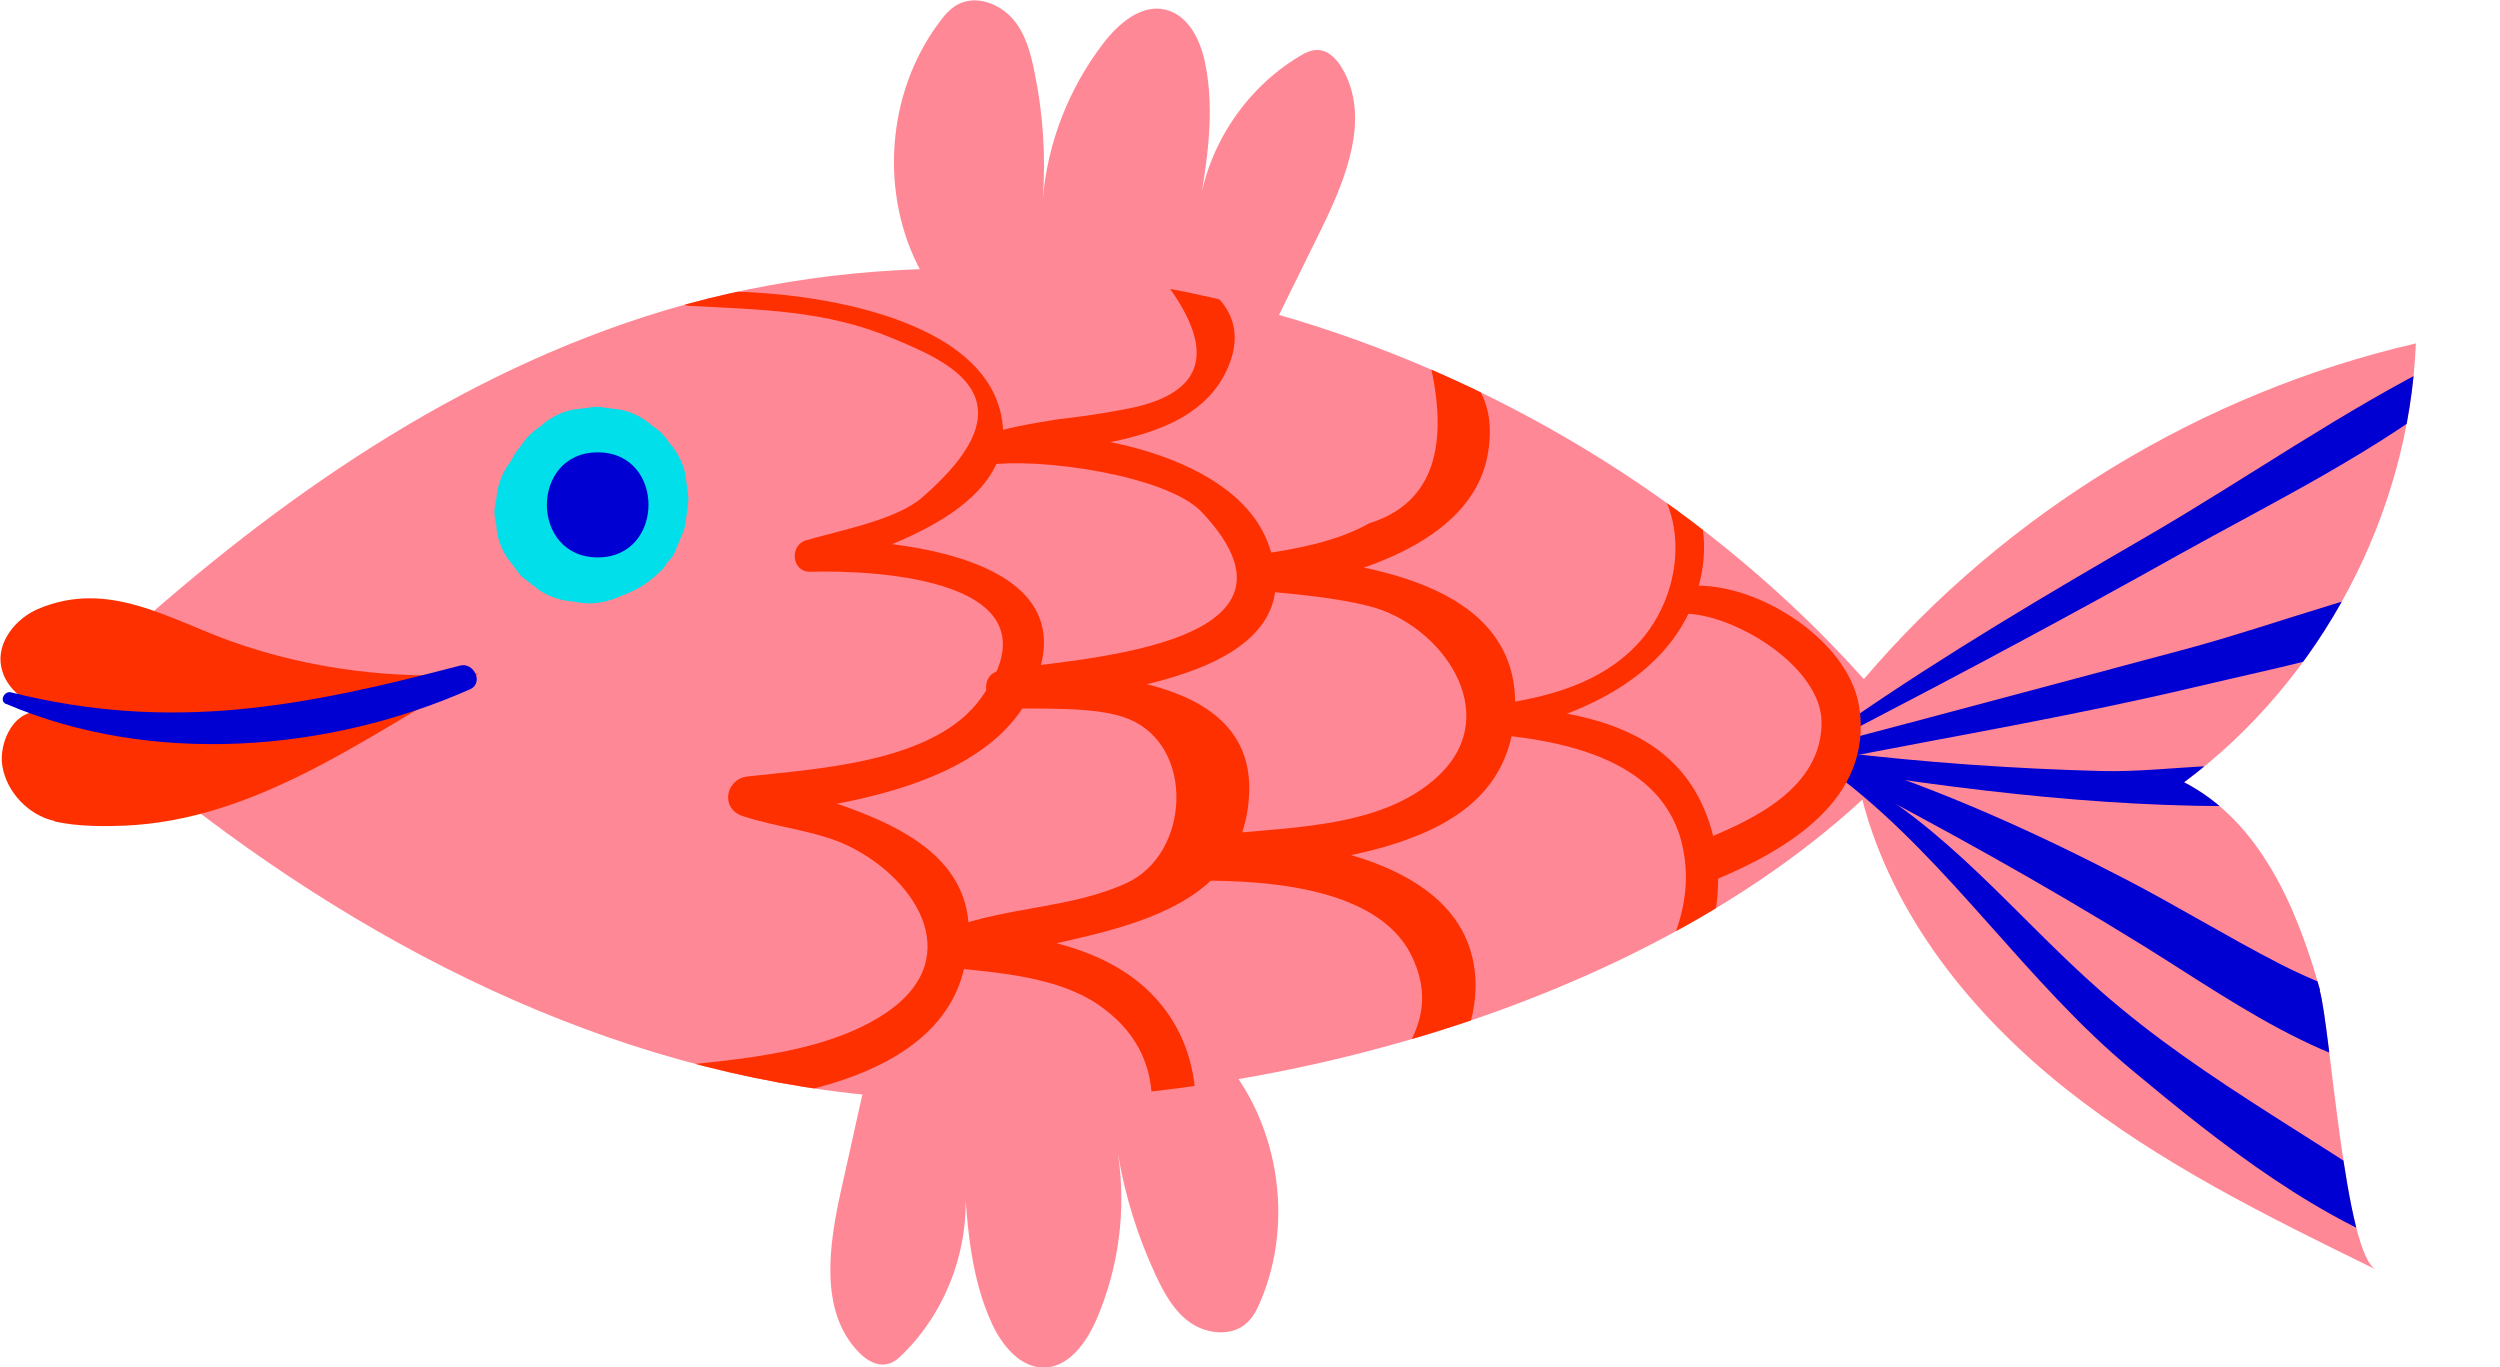
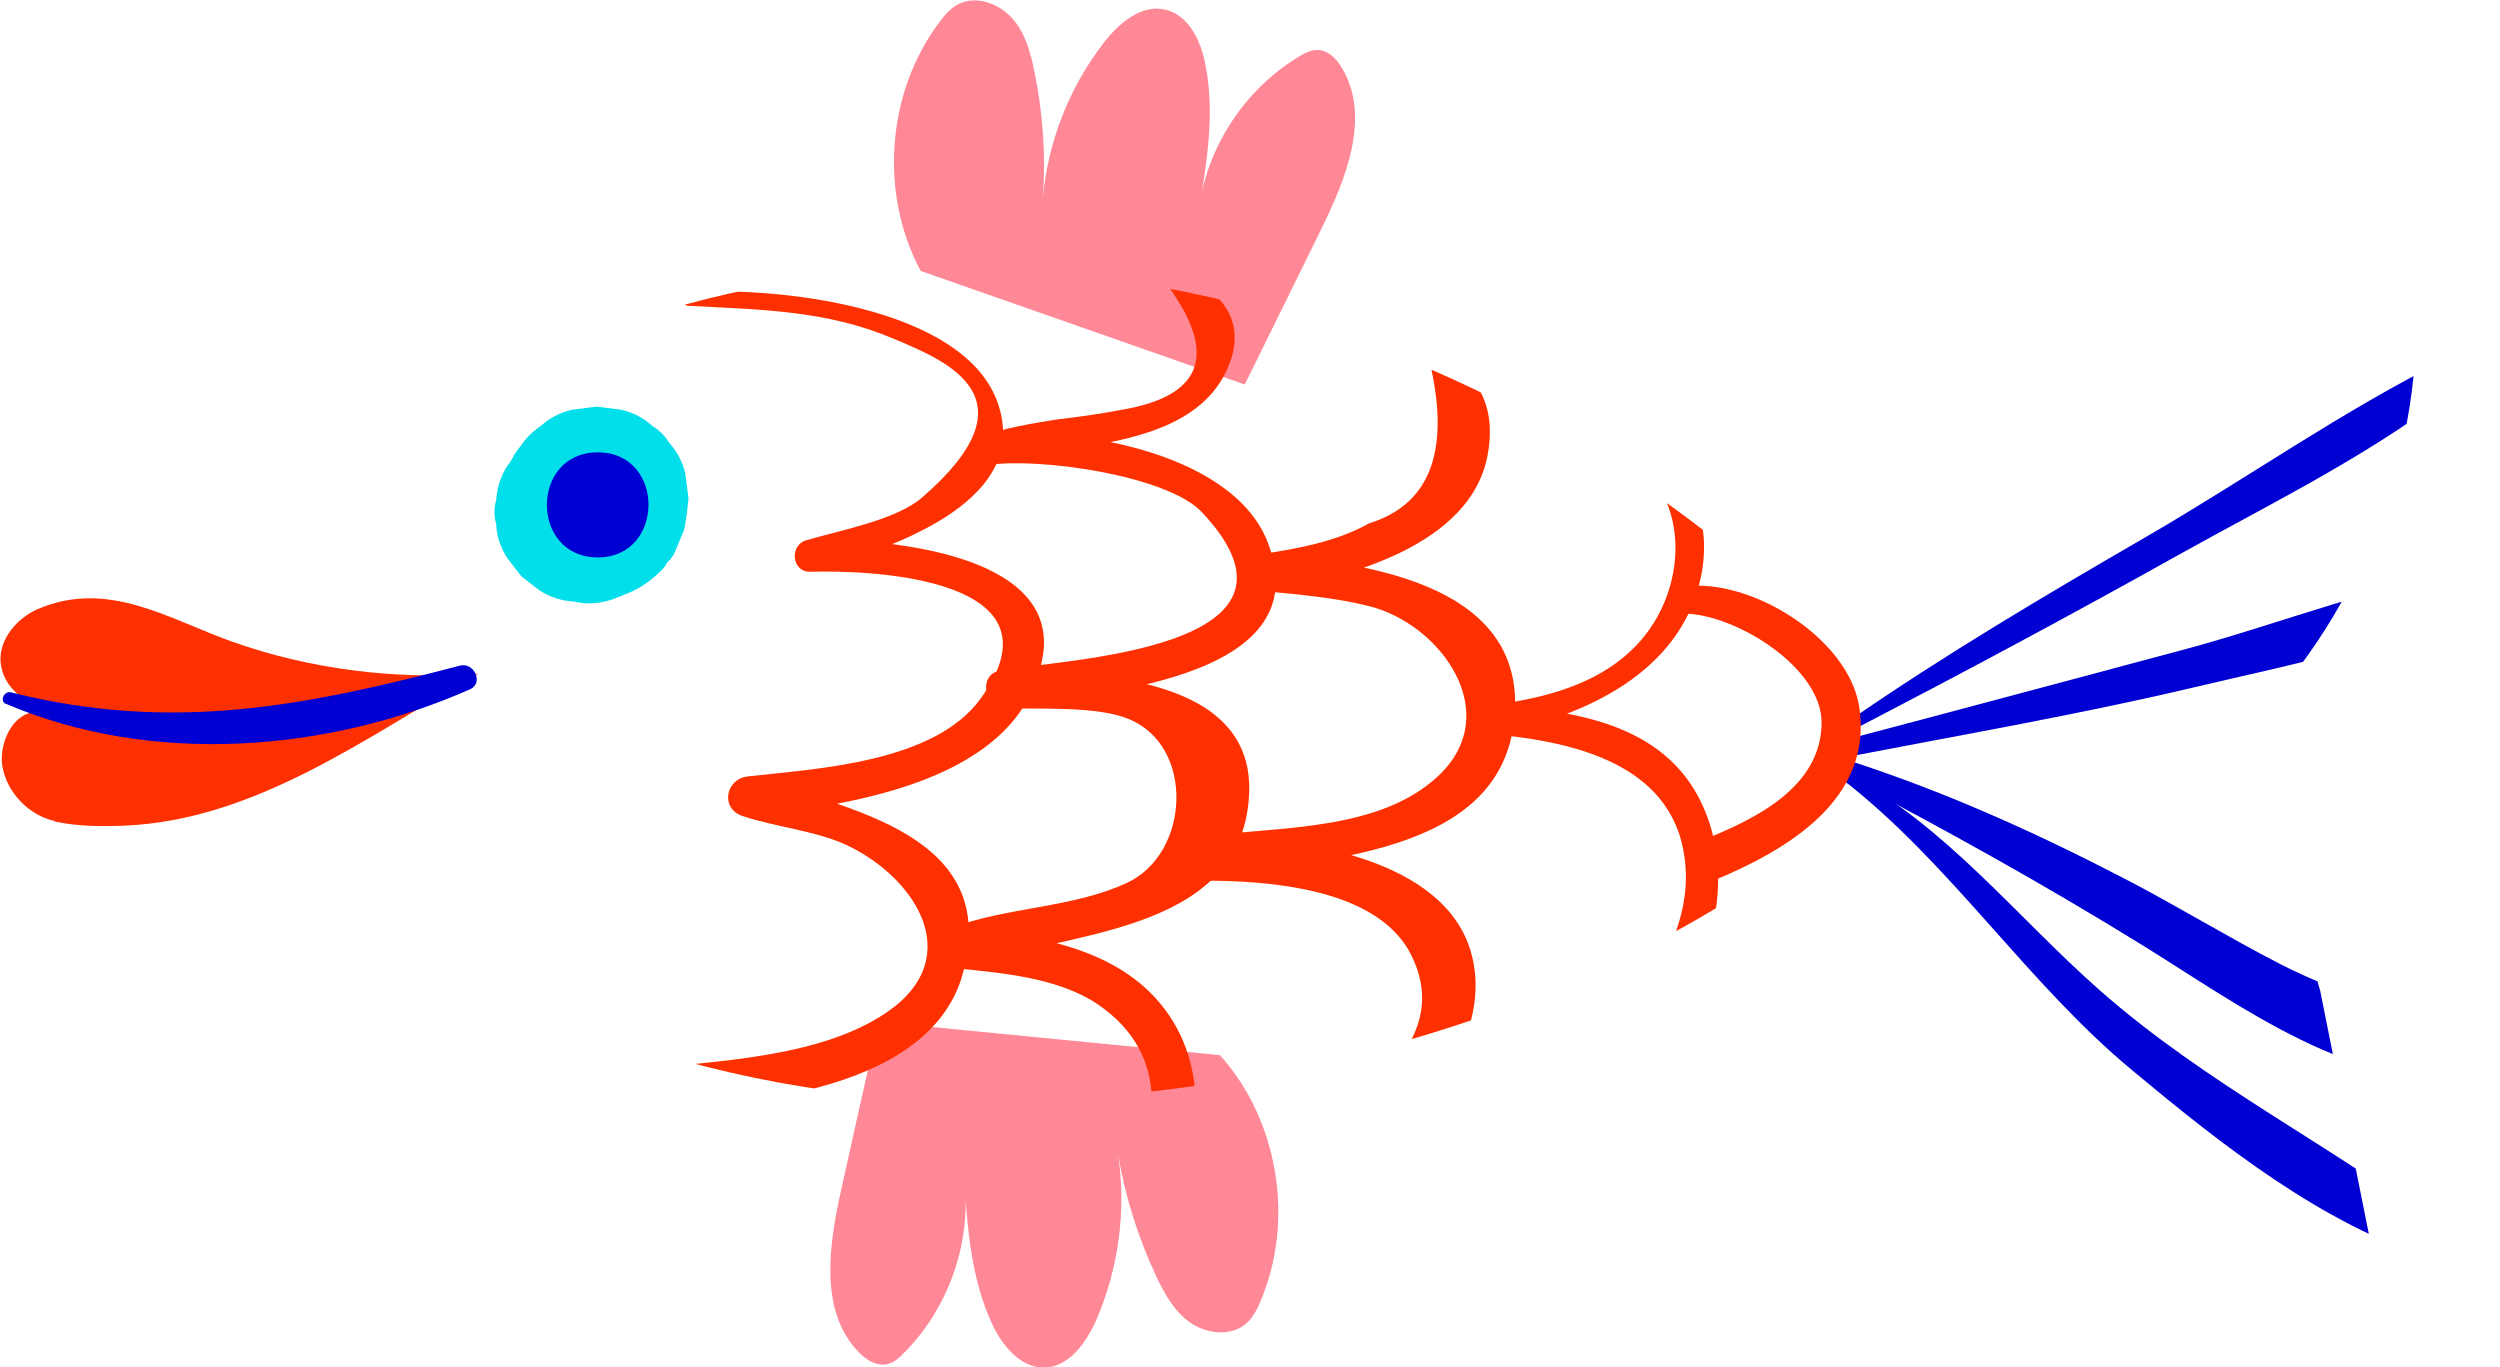
<svg xmlns="http://www.w3.org/2000/svg" id="Illutrations64428dcd4d757" viewBox="0 0 64.49 35.25" aria-hidden="true" width="64px" height="35px">
  <defs>
    <linearGradient class="cerosgradient" data-cerosgradient="true" id="CerosGradient_id0bf6c43b2" gradientUnits="userSpaceOnUse" x1="50%" y1="100%" x2="50%" y2="0%">
      <stop offset="0%" stop-color="#d1d1d1" />
      <stop offset="100%" stop-color="#d1d1d1" />
    </linearGradient>
    <linearGradient />
    <style>.cls-1-64428dcd4d757{fill:none;}.cls-2-64428dcd4d757{clip-path:url(#clippath64428dcd4d757);}.cls-3-64428dcd4d757{fill:#00dfea;}.cls-4-64428dcd4d757{fill:#0000d3;}.cls-5-64428dcd4d757{fill:#ff8896;}.cls-6-64428dcd4d757{fill:#ff3000;}.cls-7-64428dcd4d757{clip-path:url(#clippath-164428dcd4d757);}</style>
    <clipPath id="clippath64428dcd4d757">
-       <path class="cls-1-64428dcd4d757" d="m59.85,25.54c-.59-2.12-1.55-4.36-3.51-5.37,3.54-2.63,5.8-6.91,5.98-11.32-5.51,1.27-10.58,4.36-14.24,8.66-7.73-8.63-20.78-13.05-31.96-9.18-5.21,1.8-9.77,5.15-13.8,8.91-.23.22-.48.49-.44.81.04.22.21.39.38.54,5.26,4.65,11.56,8.34,18.49,9.44,8.72,1.39,20.65-1.3,27.29-7.41.78,2.99,2.82,5.53,5.25,7.46s5.22,3.3,8,4.66c-.8-.39-1.17-6.2-1.45-7.2Z" />
+       <path class="cls-1-64428dcd4d757" d="m59.85,25.54c-.59-2.12-1.55-4.36-3.51-5.37,3.54-2.63,5.8-6.91,5.98-11.32-5.51,1.27-10.58,4.36-14.24,8.66-7.73-8.63-20.78-13.05-31.96-9.18-5.21,1.8-9.77,5.15-13.8,8.91-.23.22-.48.49-.44.81.04.22.21.39.38.54,5.26,4.65,11.56,8.34,18.49,9.44,8.72,1.39,20.65-1.3,27.29-7.41.78,2.99,2.82,5.53,5.25,7.46s5.22,3.3,8,4.66Z" />
    </clipPath>
    <clipPath id="clippath-164428dcd4d757">
      <path class="cls-1-64428dcd4d757" d="m59.85,25.54c-.59-2.12-1.55-4.36-3.51-5.37,3.54-2.63,5.8-6.91,5.98-11.32-5.51,1.27-10.58,4.36-14.24,8.66-7.73-8.63-20.78-13.05-31.96-9.18-5.21,1.8-9.77,5.15-13.8,8.91-.23.22-.48.49-.44.81.04.22.21.39.38.54,5.26,4.65,11.56,8.34,18.49,9.44,8.72,1.39,20.65-1.3,27.29-7.41.78,2.99,2.82,5.53,5.25,7.46s5.22,3.3,8,4.66c-.8-.39-1.17-6.2-1.45-7.2Z" />
    </clipPath>
  </defs>
-   <path class="cls-5-64428dcd4d757" d="m59.85,25.54c-.59-2.12-1.55-4.36-3.51-5.37,3.54-2.63,5.8-6.91,5.98-11.32-5.51,1.27-10.58,4.36-14.24,8.66-7.73-8.63-20.78-13.05-31.96-9.18-5.21,1.8-9.77,5.15-13.8,8.91-.23.22-.48.49-.44.81.04.22.21.39.38.54,5.26,4.65,11.56,8.34,18.49,9.44,8.72,1.39,20.65-1.3,27.29-7.41.78,2.99,2.82,5.53,5.25,7.46s5.22,3.3,8,4.66c-.8-.39-1.17-6.2-1.45-7.2Z" />
  <g class="cls-2-64428dcd4d757">
    <g>
      <path class="cls-4-64428dcd4d757" d="m47.82,18.81c2.81-1.46,5.58-2.94,8.35-4.49,2.49-1.39,5.18-2.69,7.4-4.49.35-.28-.09-.76-.45-.58-2.67,1.32-5.17,3.09-7.76,4.59s-5.18,3.03-7.67,4.75c-.14.09-.02.3.13.22h0Z" />
      <path class="cls-4-64428dcd4d757" d="m47.74,19.5c2.95-.57,5.9-1.08,8.82-1.77,2.56-.61,5.49-1.14,7.78-2.47.26-.15.17-.65-.17-.61-2.66.34-5.29,1.42-7.88,2.11-2.89.77-5.78,1.55-8.67,2.31-.28.07-.16.49.12.44h0Z" />
-       <path class="cls-4-64428dcd4d757" d="m47.33,19.85c4.23.65,8.18,1.1,12.48.88.42-.02.5-.59.1-.72-1.74-.58-3.87-.08-5.71-.13-2.27-.06-4.55-.22-6.81-.49-.26-.03-.33.42-.06.47h0Z" />
      <path class="cls-4-64428dcd4d757" d="m47.53,20.1c2.78,2.15,4.74,5.23,7.46,7.49,2.28,1.9,4.91,3.99,7.77,4.88.47.15.66-.48.31-.74-2.91-2.19-6.13-3.75-8.9-6.19-2.16-1.9-3.97-4.25-6.54-5.6-.11-.06-.19.09-.1.17h0Z" />
      <path class="cls-4-64428dcd4d757" d="m47.44,19.96c2.65,1.38,5.28,2.84,7.82,4.41s5.51,3.81,8.59,3.4c.6-.08.81-.91.15-1.11-1.82-.54-3.46-.92-5.18-1.8-1.36-.7-2.66-1.5-4.01-2.2-2.33-1.21-4.71-2.28-7.21-3.08-.22-.07-.37.27-.16.38h0Z" />
    </g>
  </g>
  <path class="cls-6-64428dcd4d757" d="m1.4,21.18c.63.14,1.33.13,1.8.11,3.38-.14,6.22-2.27,9.05-3.87.03-.02.06-.03.09-.05-2.13.16-4.34-.11-6.36-.83-1.63-.58-3.19-1.61-5-.84-.58.25-1.07.86-.95,1.48.11.61.68.95,1.19,1.19-.86-.2-1.26.8-1.16,1.38.11.67.67,1.27,1.35,1.42Z" />
  <path class="cls-3-64428dcd4d757" d="m15.75,15.47s.05-.02.08-.03c.18-.07.42-.16.59-.25.21-.11.46-.3.59-.44.09-.07.15-.15.2-.25.09-.08.16-.17.2-.27l.24-.58s0-.03.01-.04c0-.02.01-.05.01-.07.04-.22.07-.47.09-.69l-.08-.63c-.07-.31-.21-.58-.42-.81-.11-.18-.25-.32-.43-.43-.23-.21-.5-.35-.81-.42l-.63-.08-.63.08c-.31.07-.58.21-.81.42-.26.17-.46.39-.61.67-.01.02-.03.05-.05.07l.37-.48s-.04.05-.06.07c-.39.4-.43.59-.64,1.1l.24-.57s-.04.08-.07.12l.37-.48s-.04.04-.05.06l-.37.48c-.17.27-.26.56-.28.87-.06.21-.06.42,0,.62.01.31.11.6.28.87l.37.48.48.37c.27.17.56.26.87.28.31.07.62.06.94-.04h0Z" />
  <path class="cls-4-64428dcd4d757" d="m15.42,14.37c1.74,0,1.75-2.71,0-2.71s-1.75,2.71,0,2.71h0Z" />
  <path class="cls-5-64428dcd4d757" d="m23.75,6.98c-1.07-1.99-.88-4.59.47-6.4.13-.18.28-.36.48-.47.46-.25,1.05-.04,1.4.34s.49.91.59,1.42c.22,1.07.29,2.17.21,3.26.12-1.45.67-2.86,1.56-4.02.39-.51.98-1.02,1.6-.87.6.14.91.79,1.03,1.39.26,1.27.04,2.59-.18,3.87.18-1.65,1.17-3.19,2.6-4.05.14-.09.3-.17.47-.17.28,0,.5.23.64.47.75,1.26.1,2.86-.55,4.18-.65,1.33-1.31,2.65-1.96,3.98" />
  <path class="cls-5-64428dcd4d757" d="m31.47,27.21c1.51,1.68,1.93,4.26,1.05,6.34-.09.21-.19.42-.36.57-.38.35-1.01.29-1.44,0s-.69-.77-.91-1.24c-.46-.99-.79-2.04-.97-3.12.22,1.44.02,2.94-.56,4.28-.26.59-.71,1.22-1.35,1.23-.61,0-1.07-.56-1.33-1.11-.55-1.17-.65-2.51-.73-3.8.21,1.65-.39,3.38-1.57,4.55-.12.12-.25.24-.42.27-.27.06-.54-.11-.73-.31-1.02-1.05-.77-2.76-.45-4.19.32-1.44.64-2.89.97-4.33" />
  <path class="cls-4-64428dcd4d757" d="m.16,18.15c3.75,1.6,8.29,1.25,11.97-.38.35-.16.1-.7-.26-.61-4.04,1.06-7.44,1.73-11.59.69-.17-.04-.3.22-.13.3H.16Z" />
  <g class="cls-7-64428dcd4d757">
    <g>
      <path class="cls-6-64428dcd4d757" d="m17.77,7.88c1.84.1,3.53.11,5.26.84,1.38.58,3.75,1.52.75,4.11-.67.58-2.15.85-2.99,1.1-.43.13-.37.82.11.81,1.74-.05,6.64.2,4.39,3.28-1.2,1.65-4.23,1.8-6,2-.57.06-.72.82-.14,1.02.86.29,1.92.38,2.73.77,1.8.87,3.15,3.02.77,4.44-1.83,1.1-4.55,1.12-6.58,1.38-.58.08-.62.93,0,.94,2.63.02,7.87-.28,8.76-3.44,1.02-3.61-2.96-4.27-5.41-5.09l-.14,1.02c2.54-.3,7.07-.86,7.62-4.14.45-2.73-4.27-3.04-6.01-3.01l.11.81c1.73-.53,5.59-1.67,4.76-4.27s-5.91-3.08-8-2.91c-.22.02-.22.33,0,.34h0Z" />
      <path class="cls-6-64428dcd4d757" d="m30.08,7.3c1.31,1.76.99,2.84-.97,3.23-.61.12-1.22.21-1.84.28-.69.11-1.33.22-2,.44-.48.16-.28.82.2.74,1.29-.21,4.65.26,5.54,1.22,3.37,3.59-3.76,3.79-5.22,4.08-.56.11-.41.95.13.97.92.03,2.38-.06,3.2.28,1.71.7,1.58,3.48-.06,4.23-1.41.65-3.07.61-4.53,1.16-.57.21-.46.98.14,1.04,1.18.12,2.63.24,3.65.93,1.95,1.33,1.52,3.37.74,5.14-.27.61.56,1.14.92.54.97-1.66,1.3-3.91.07-5.55s-3.45-1.93-5.38-2.11l.14,1.04c2.46-.94,7.2-.78,7.41-4.44.19-3.17-4.19-3.17-6.3-3.24l.13.97c1.86-.38,8.11-.61,6.64-4.3-.95-2.38-5.31-3.04-7.44-2.69l.2.74c1.83-.61,5.2-.3,6.2-2.47.61-1.32-.26-2.22-1.5-2.52-.19-.05-.26.23-.08.29h0Z" />
      <path class="cls-6-64428dcd4d757" d="m35.21,8.67c.14,0,.14-.21,0-.21s-.14.21,0,.21h0Z" />
      <path class="cls-6-64428dcd4d757" d="m34.41,7.04c.21.89.6,1.1,1.37,1.62.42.22.8.5,1.14.84.47,2.18-.06,3.51-1.6,3.99-.87.49-1.9.66-2.87.81-.57.09-.37.9.13.94.87.08,1.89.17,2.75.39,1.84.47,3.47,2.74,1.8,4.35-1.53,1.47-4.17,1.33-6.16,1.59-.7.09-.76,1.15,0,1.14,1.71-.01,4.54.18,5.42,1.89,1.04,2.04-.9,3.36-2.21,4.73-.37.39.09.91.55.71,1.87-.84,3.92-3.39,3.18-5.6-.82-2.46-4.79-2.89-6.93-2.87l.15,1.12c2.64-.6,7.77-.47,7.95-4.38.16-3.35-4.07-3.82-6.5-4.02l.13.94c1.98-.31,5.26-1.15,5.67-3.53.51-2.94-2.84-2.71-3.82-4.71-.04-.08-.16-.02-.14.06h0Z" />
      <path class="cls-6-64428dcd4d757" d="m41.19,11.42c2.41.67,2.53,3.51,1.12,5.11-.97,1.1-2.44,1.47-3.83,1.65-.47.06-.49.7,0,.75,2.13.19,4.82.78,5,3.43.12,1.66-.94,3.03-1.71,4.39-.22.4.34.88.66.51,1.42-1.66,2.43-4.12,1.58-6.28-.9-2.31-3.34-2.66-5.53-2.8l.1.73c2.26-.42,4.79-1.56,5.3-4.05.39-1.89-.71-3.52-2.55-3.96-.34-.08-.48.43-.14.52h0Z" />
      <path class="cls-6-64428dcd4d757" d="m43.46,15.82c1.31.02,3.52,1.38,3.53,2.8,0,1.69-1.74,2.51-3.06,3.04-.64.26-.35,1.31.29,1.04,1.87-.78,4.11-2.08,3.74-4.48-.28-1.77-2.79-3.32-4.5-3.1-.43.05-.46.69,0,.7h0Z" />
    </g>
  </g>
</svg>